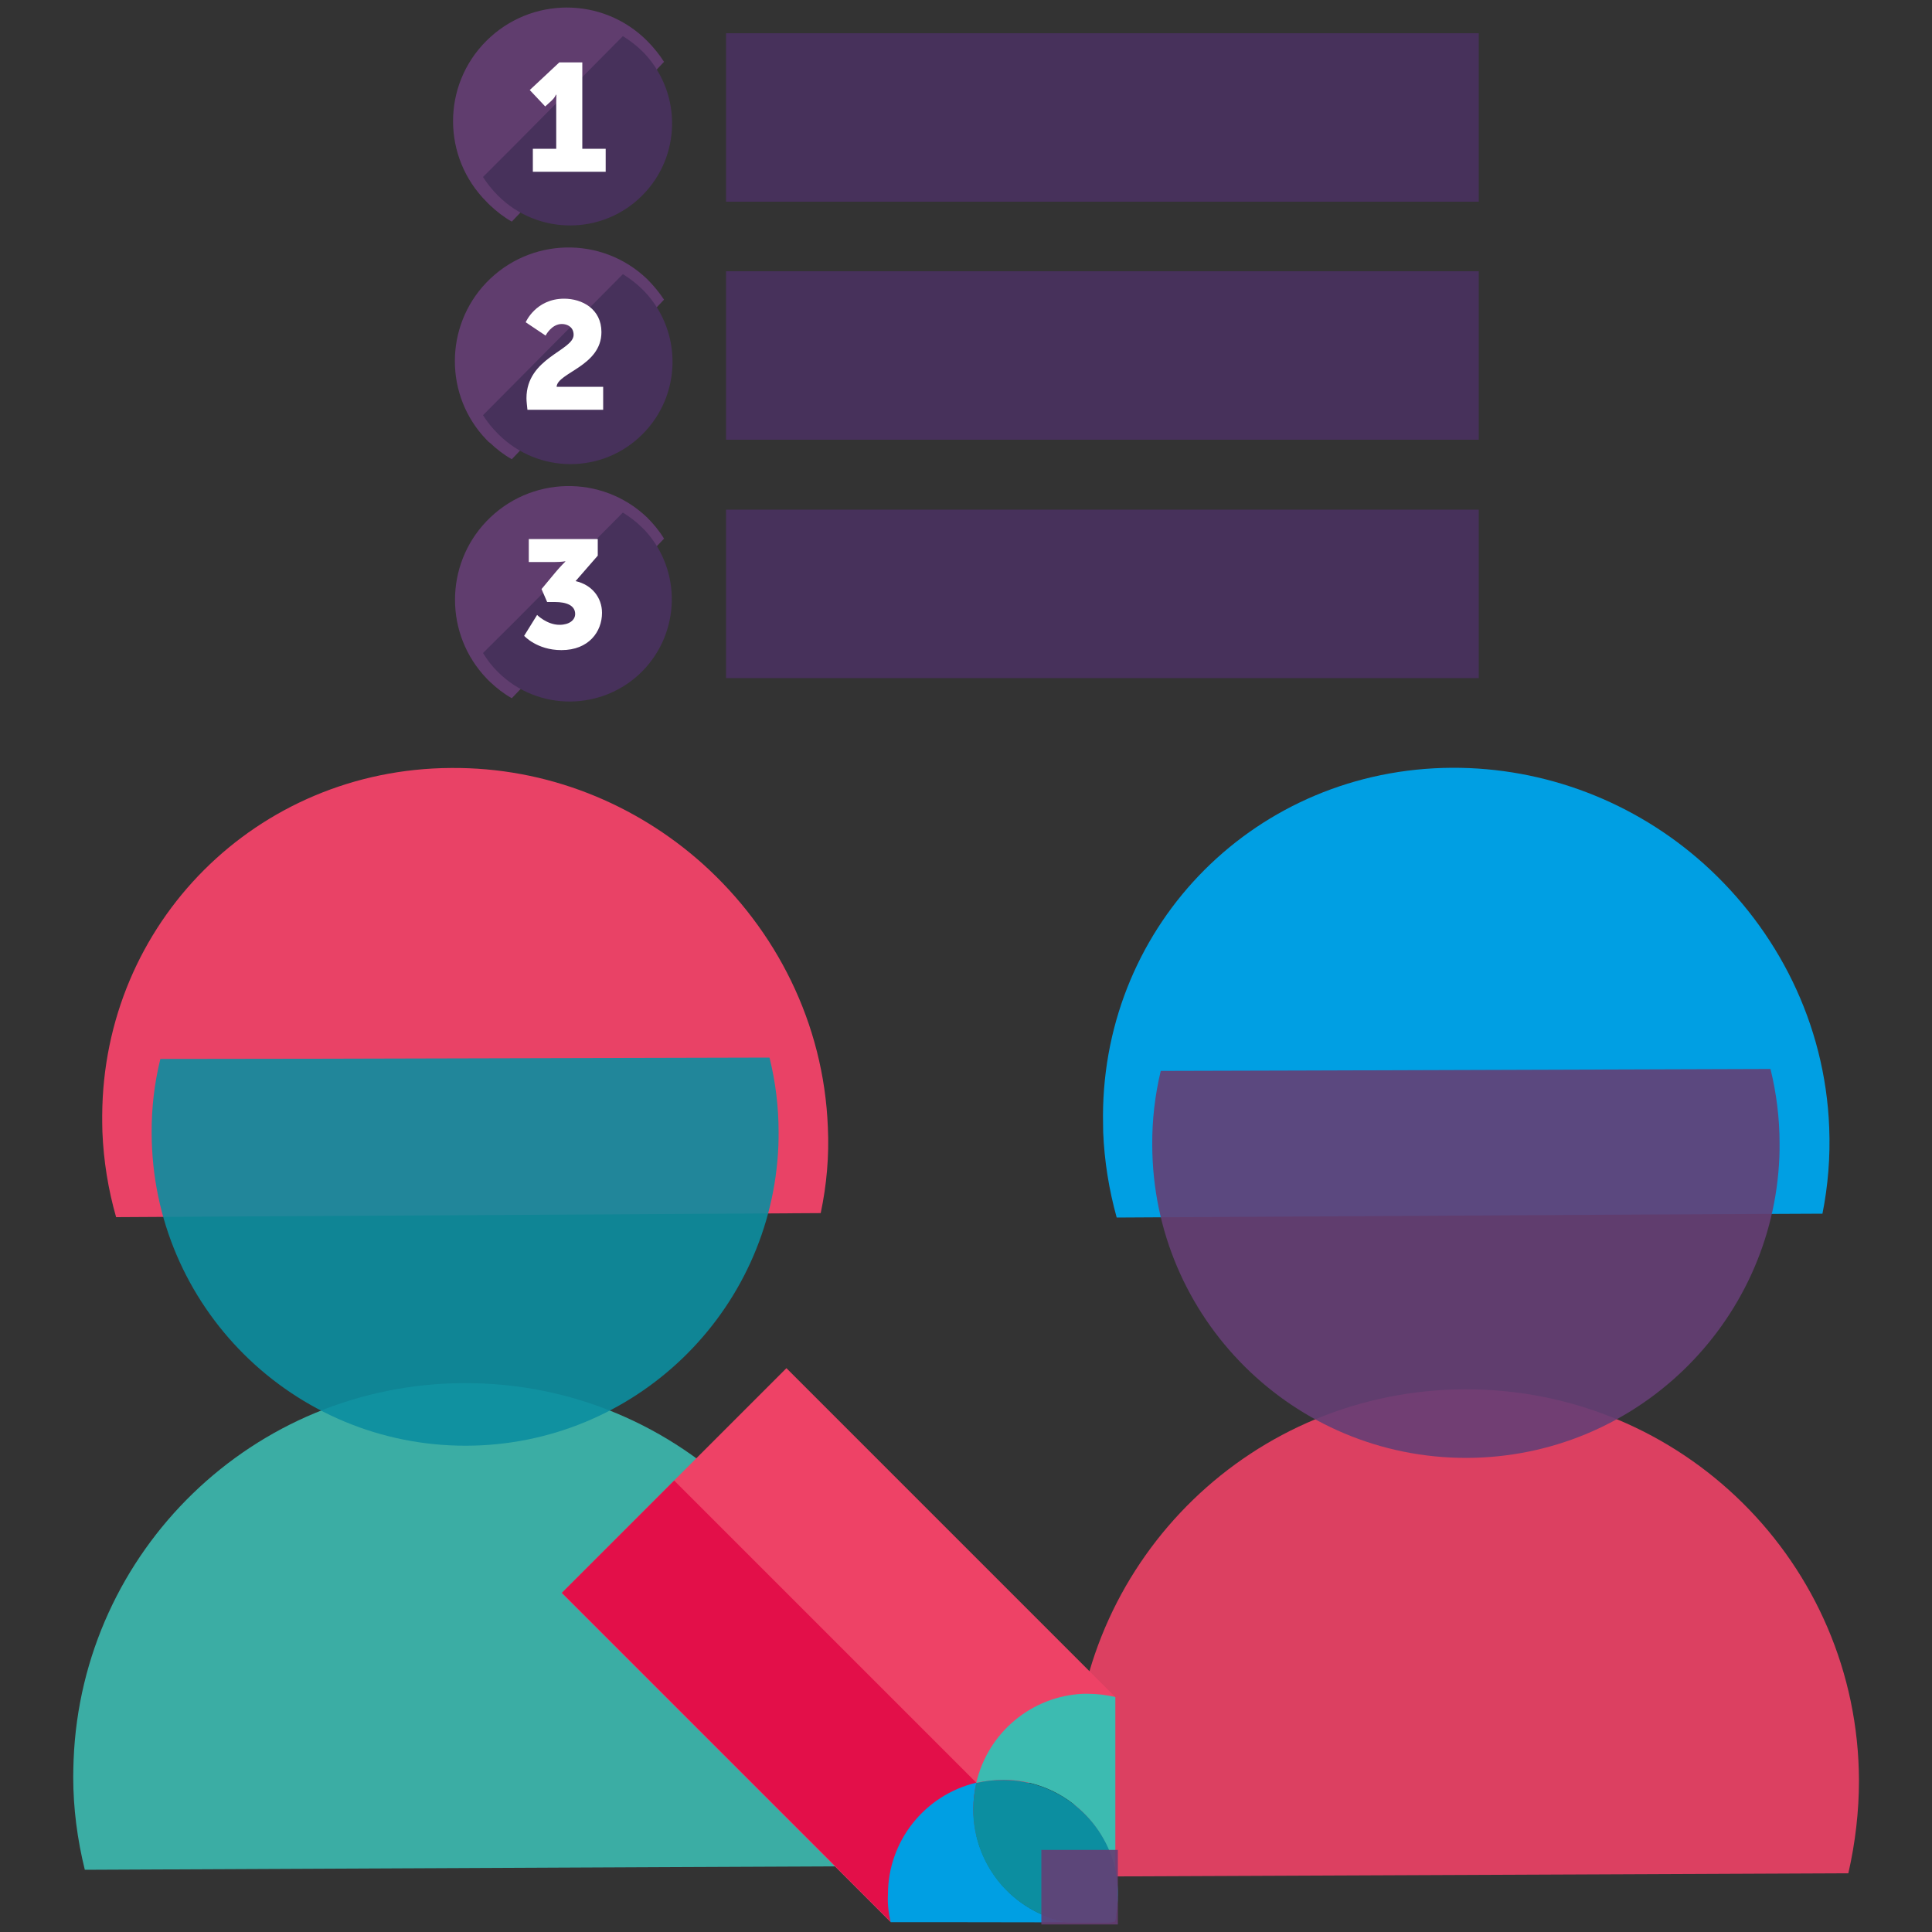
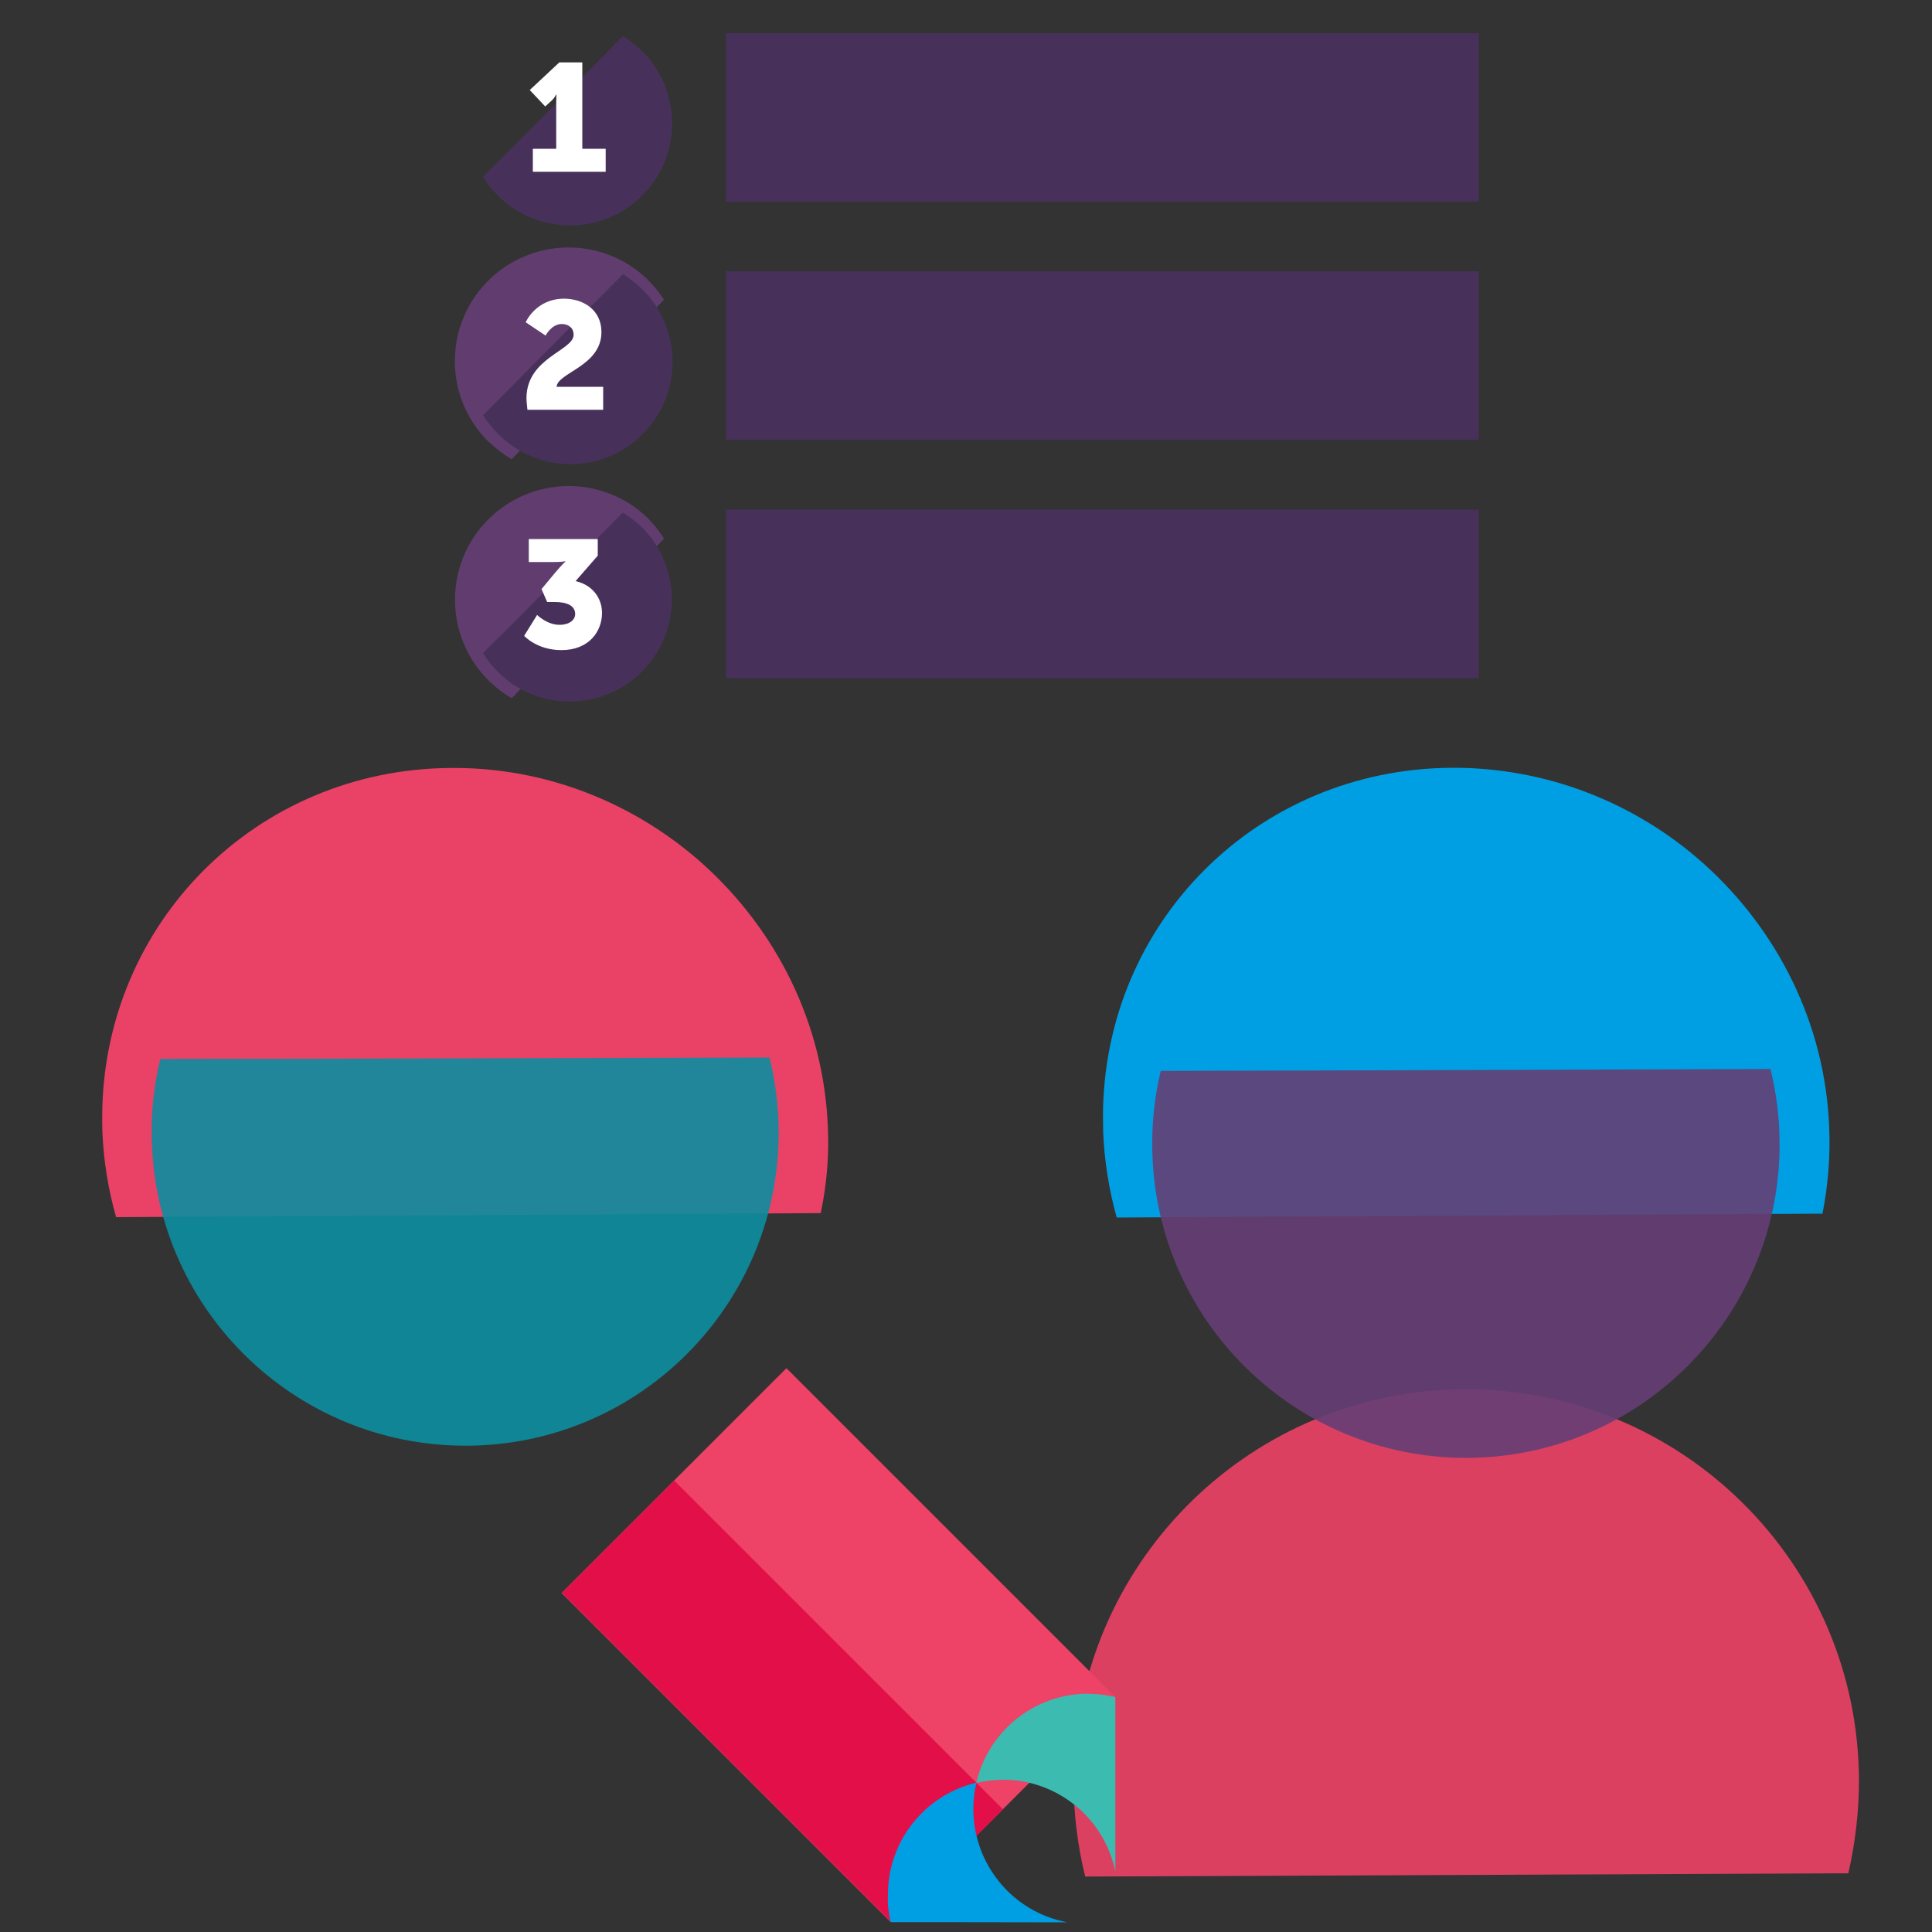
<svg xmlns="http://www.w3.org/2000/svg" version="1.1" id="Layer_1" x="0px" y="0px" viewBox="0 0 1000 1000" style="enable-background:new 0 0 1000 1000;" xml:space="preserve">
  <rect x="0" y="0" width="1000" height="1000" fill="#333333" stroke="none" />
  <style type="text/css">
	.st0{opacity:0.9;fill:#EE4266;enable-background:new    ;}
	.st1{fill:#009FE3;}
	.st2{opacity:0.9;fill:#653E75;enable-background:new    ;}
	.st3{opacity:0.9;fill:#3CBBB1;enable-background:new    ;}
	.st4{fill:#E94266;}
	.st5{opacity:0.9;fill:#0C8EA0;enable-background:new    ;}
	.st6{fill:#0C8EA0;}
	.st7{fill:#EE4266;}
	.st8{fill:#E30F49;}
	.st9{fill:#3CBBB1;}
	.st10{fill:#47315B;}
	.st11{enable-background:new    ;}
	.st12{fill:#FFFFFF;}
</style>
  <g>
    <path class="st0" d="M962.2,921.5c-0.4-112.2-91.7-202.7-203.9-202.4h-0.2c-109.3,0.4-198,86.9-202.2,195.1c-0.1,3-0.2,6.1-0.2,9   c0.1,16.2,2.1,32.4,6,48.1L865,970l91.7-0.4C960.3,953.8,962.2,937.6,962.2,921.5z" />
    <path class="st1" d="M946.8,583.7c-2.1-54.1-26.9-102.4-64.8-136.5c-35.9-32.2-82.3-50-130.4-49.8   c-101.1,0.5-180.4,80.4-180.7,180.1c0,2.9,0.1,5.6,0.1,8.4c0.6,15,3,29.9,7,44.3l280.6-1.6l84.7-0.4   C946.2,613.6,947.4,598.7,946.8,583.7z" />
    <path class="st2" d="M596.4,592.6c0.2,89.7,73.1,162.1,162.6,162h0.1c87.3-0.2,158.3-69.3,161.9-155.6c0.1-2.4,0.1-4.7,0.1-7.2   c0-13-1.6-25.9-4.7-38.5L674,554.1l-73.2,0.2C597.8,566.9,596.3,579.7,596.4,592.6z" />
-     <path class="st3" d="M443.9,918c-0.5-112-91.7-202.5-203.7-202.1h-0.1c-109,0.4-197.7,86.9-202,194.9c-0.1,3-0.2,6-0.2,9   c0,16.1,2.1,32.2,6,48l303-1.4l91.6-0.4C442.2,950.2,443.9,934.1,443.9,918z" />
    <path class="st4" d="M428.5,583.5c-2.1-54-26.9-102.3-64.7-136.3c-34.7-31.1-80.6-50.1-130.3-49.7C132.8,398,53.4,477.8,52.9,577.4   c0,2.7,0,5.5,0.1,8.4c0.6,15,3,29.9,7.1,44.2l280.1-1.6l84.6-0.5C427.9,613.2,429.2,598.3,428.5,583.5z" />
    <path class="st5" d="M78.5,586.5c0.2,89.6,73.2,162,162.8,161.8c87.2-0.2,158.1-69.2,161.6-155.4c0.1-2.4,0.1-4.7,0.1-7.2   c0-12.9-1.6-25.7-4.7-38.3L156.1,548L83,548.1C79.9,560.7,78.4,573.5,78.5,586.5z" />
-     <path class="st6" d="M577.4,968.8v24c0.7-3.9,1.2-7.9,1.2-11.9c0-0.9,0-1.7,0-2.6C578.4,975.1,578.1,972,577.4,968.8z" />
    <rect x="351.8" y="731.1" transform="matrix(0.707 -0.707 0.707 0.707 -474.927 556.372)" class="st7" width="164.6" height="240.7" />
    <rect x="364" y="760.2" transform="matrix(0.707 -0.707 0.707 0.707 -503.962 544.337)" class="st8" width="82.2" height="240.7" />
    <path class="st9" d="M577.3,968.8v-90.4c-4.6-1.1-9.4-1.7-14.1-1.7c-0.9,0-1.7,0-2.6,0c-26.6,1.2-49.2,20-55.3,46.1   c4.6-1,9.2-1.5,14-1.6C547.3,921.2,571.7,941.1,577.3,968.8z" />
    <path class="st1" d="M461,994.9h26.9l64.7,0.1c-28.4-5.2-48.8-30-48.8-58.7c0-4.6,0.5-9.1,1.6-13.6c-26.9,6.4-45.8,30.4-45.8,57.8   C459.3,985.4,459.9,990.2,461,994.9z" />
-     <path class="st6" d="M552.6,995.2H574c1.1-0.1,2.1-0.4,3.2-0.6c0.1-0.6,0.2-1.1,0.4-1.7v-24c-5.7-27.6-30.1-47.5-58.3-47.6   c-4.7,0-9.4,0.5-14,1.6c-1,4.5-1.5,9-1.6,13.6c0,15.1,5.7,29.7,16.1,40.8C528.5,986.4,540,992.8,552.6,995.2z" />
-     <rect x="539" y="957.5" class="st2" width="39.6" height="38.6" />
    <g>
      <rect x="375.8" y="17.2" class="st10" width="389.6" height="87.2" />
      <rect x="375.8" y="140.4" class="st10" width="389.6" height="87.2" />
      <rect x="375.8" y="263.8" class="st10" width="389.6" height="87.2" />
      <g>
-         <path class="st2" d="M334.9,21.1c-23-23-60.2-22.9-83.2,0.1s-22.9,60.2,0.1,83.2c0.6,0.6,1.1,1.2,1.9,1.9     c3.4,3.2,7.1,6.1,11.2,8.4l60.6-63.5L343.7,32C341.2,28.1,338.2,24.4,334.9,21.1z" />
        <path class="st10" d="M257.8,101.3c20.7,20.6,54.2,20.5,74.7-0.2c20-20.1,20.5-52.3,1.4-73.1l-1.6-1.6c-3-3-6.4-5.5-9.9-7.7     l-55.6,56.1L250,91.6C252.2,95.1,254.8,98.3,257.8,101.3z" />
        <g class="st11">
          <path class="st12" d="M275.9,77h12V53.4c0-2.1,0.1-4.4,0.1-4.4h-0.2c0,0-0.7,1.6-2.2,3l-3.4,3.1l-8-8.5l15.3-14.3h11.9V77h12.1      v11.9h-37.7V77z" />
        </g>
      </g>
      <g>
        <path class="st2" d="M334.9,144.4c-23.5-22.5-60.7-21.6-83.2,1.9C230,169,230,205,251.8,227.6c0.6,0.6,1.1,1.2,1.9,1.7     c3.4,3.2,7.1,6.1,11.2,8.4l60.6-63.5l18.2-19.1C341.2,151.3,338.2,147.7,334.9,144.4z" />
        <path class="st10" d="M257.8,224.6c20.6,20.7,54,20.9,74.7,0.2c20.2-20.1,20.9-52.7,1.4-73.6l-1.6-1.6c-3-3-6.4-5.5-9.9-7.7     L266.8,198L250,214.9C252.2,218.4,254.8,221.6,257.8,224.6z" />
        <g class="st11">
          <path class="st12" d="M272.5,206.1c0-20.9,24.4-24.6,24.4-32.8c0-4-3.2-5.6-6.1-5.6c-5.4,0-8.4,6-8.4,6l-10.3-6.9      c0,0,5.2-12.2,19.9-12.2c9.3,0,19.3,5.3,19.3,17.3c0,17.6-22.8,21-23.2,28.3h24.1v11.9h-39.2C272.8,209.9,272.5,208,272.5,206.1      z" />
        </g>
      </g>
      <g>
        <path class="st2" d="M334.9,267.8c-23.5-22.4-60.7-21.5-83.2,2.1c-21.6,22.7-21.6,58.5,0.1,81.2c0.6,0.6,1.1,1.2,1.9,1.9     c3.4,3.2,7.1,6.1,11.2,8.4l60.6-63.5l18.2-19.1C341.2,274.7,338.2,271.1,334.9,267.8z" />
        <path class="st10" d="M257.8,347.9c20.7,20.5,54.2,20.2,74.7-0.5c19.7-20.1,20.4-52.1,1.4-72.8l-1.6-1.6c-3-3-6.4-5.5-9.9-7.7     l-55.6,56L250,338C252.2,341.6,254.8,345,257.8,347.9z" />
        <g class="st11">
          <path class="st12" d="M278,318.3c0,0,5.1,5.1,11.6,5.1c5.1,0,8.1-2.5,8.1-5.6c0-4.4-4.4-6.2-10.5-6.2h-4l-2.9-6.7l7.4-8.9      c2.7-3.2,4.9-5.3,4.9-5.3v-0.2c0,0-1.8,0.4-5.4,0.4h-13.5v-11.9h35.7v8.6l-11.5,13.2c8.4,1.8,13.7,8.5,13.7,16.4      c0,9.7-6.8,19.3-21,19.3c-12.7,0-19.3-7.4-19.3-7.4L278,318.3z" />
        </g>
      </g>
    </g>
  </g>
</svg>